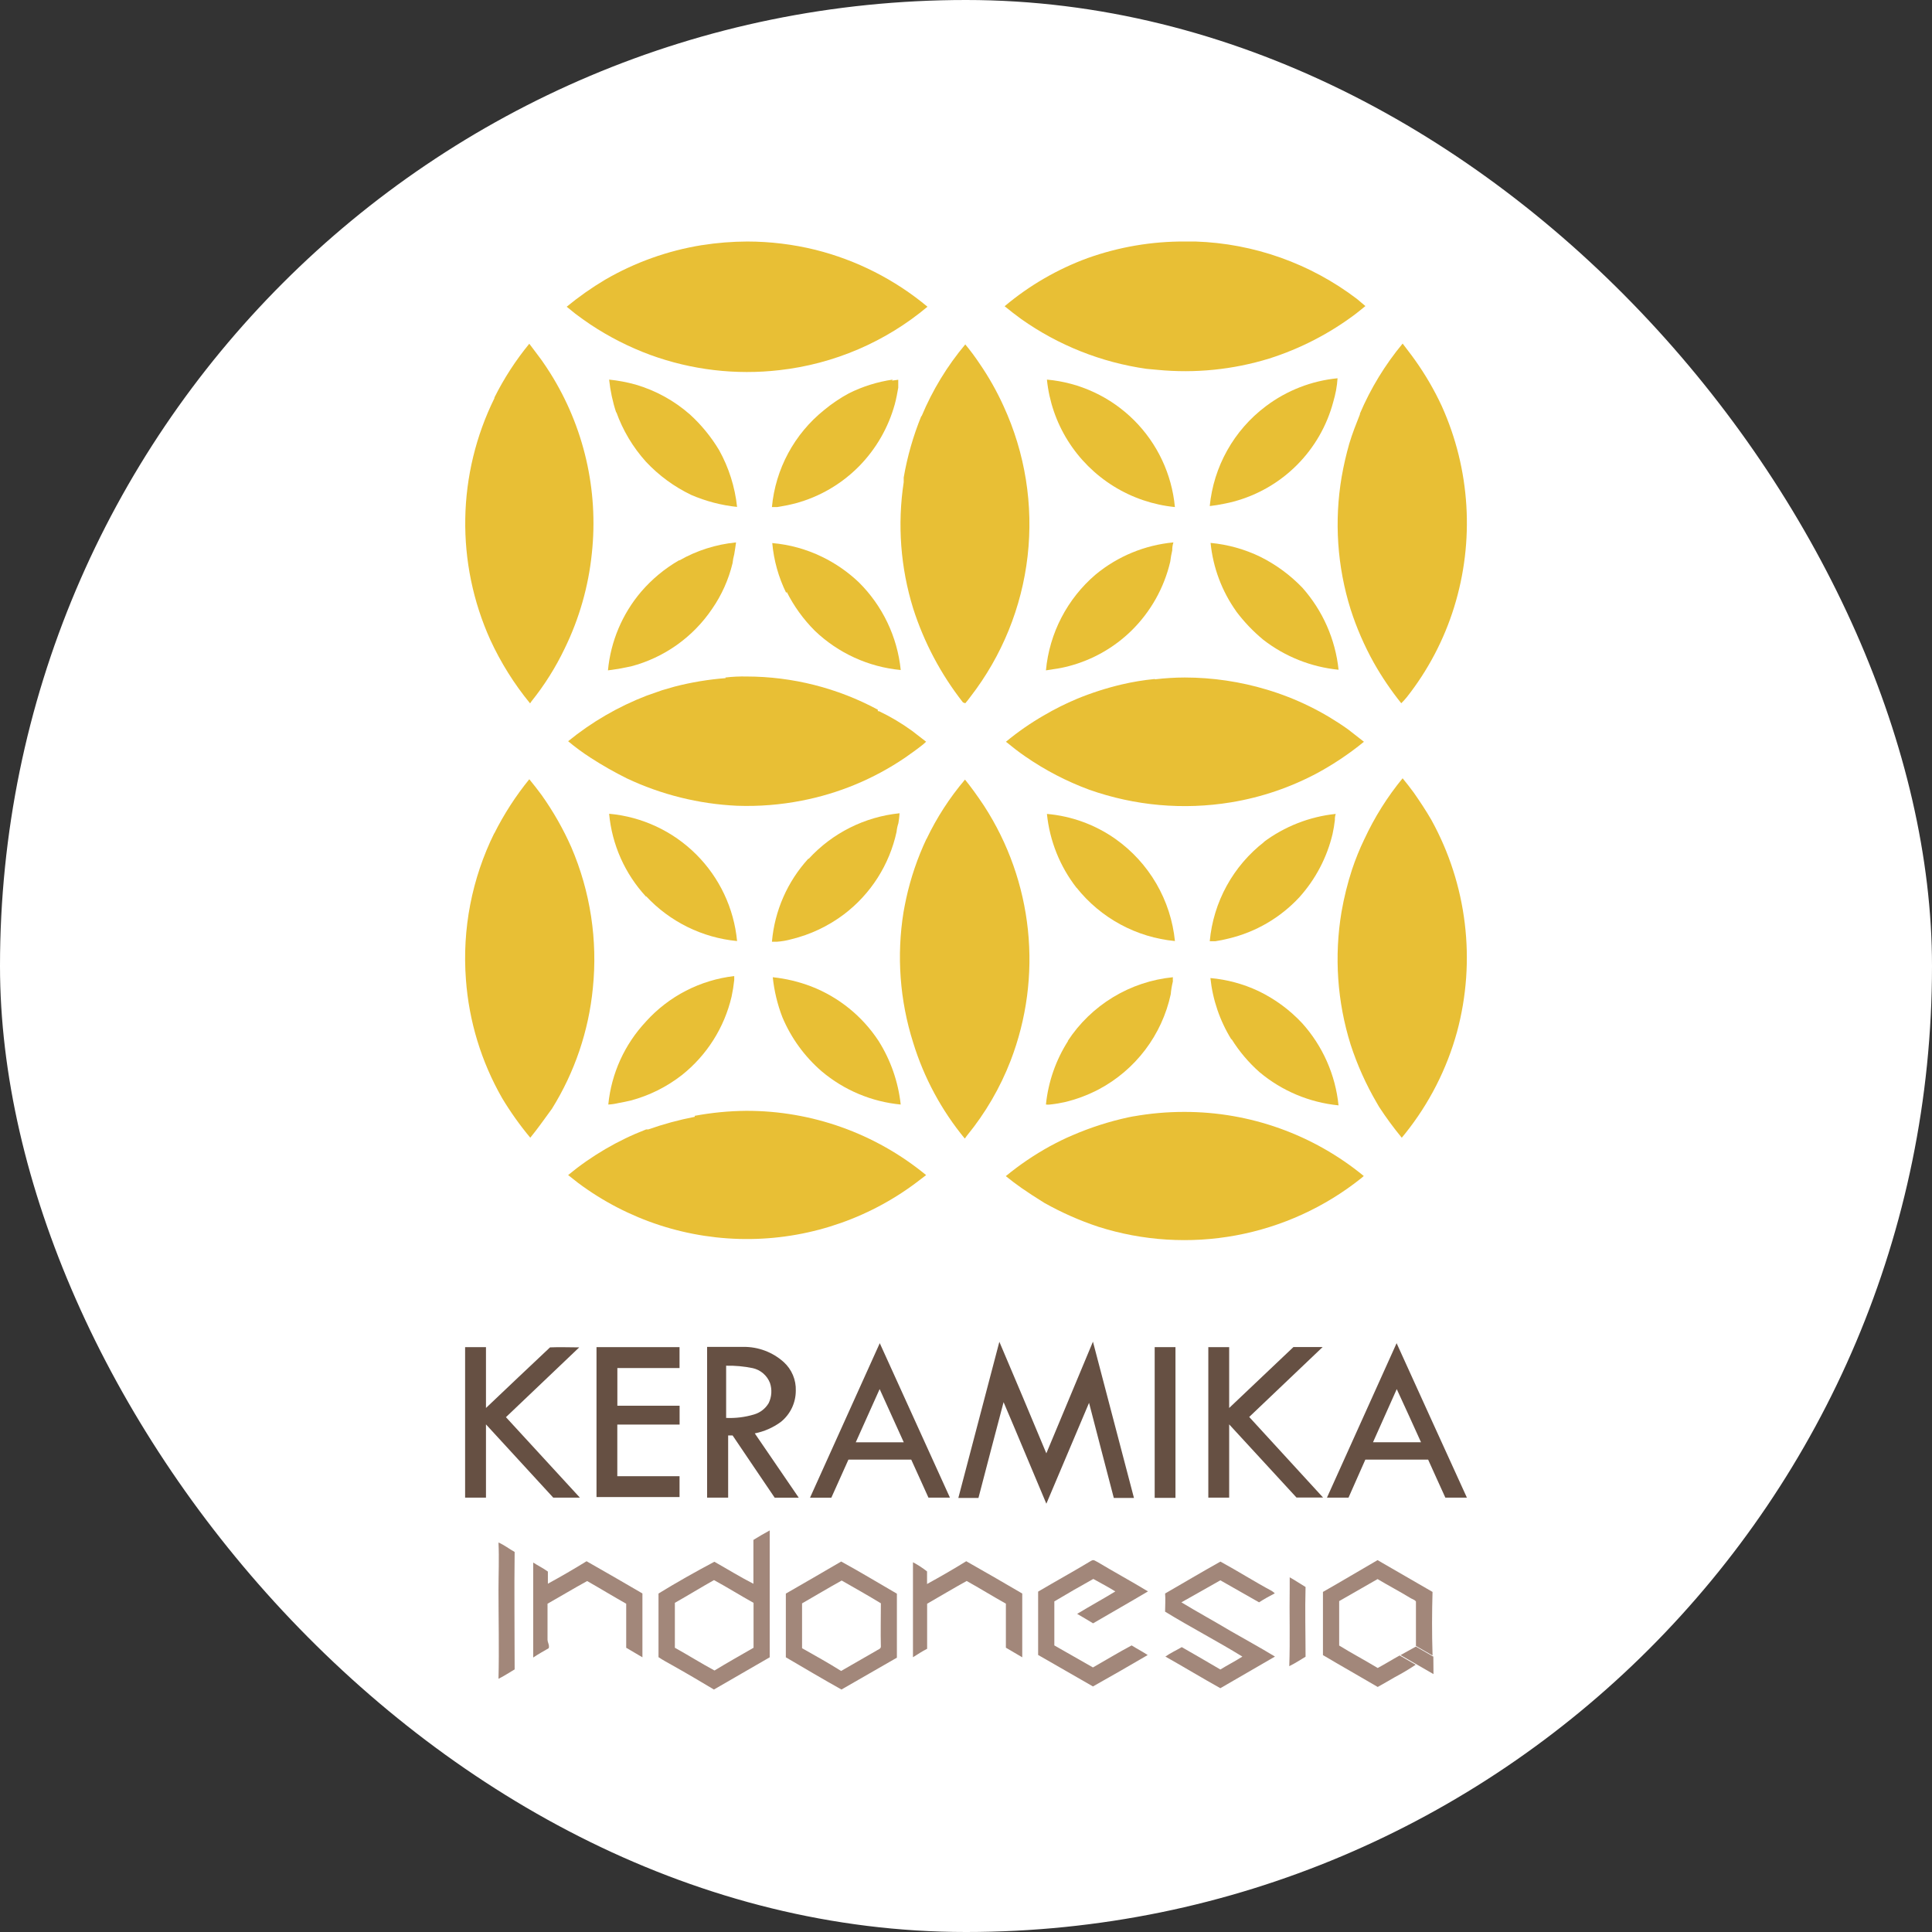
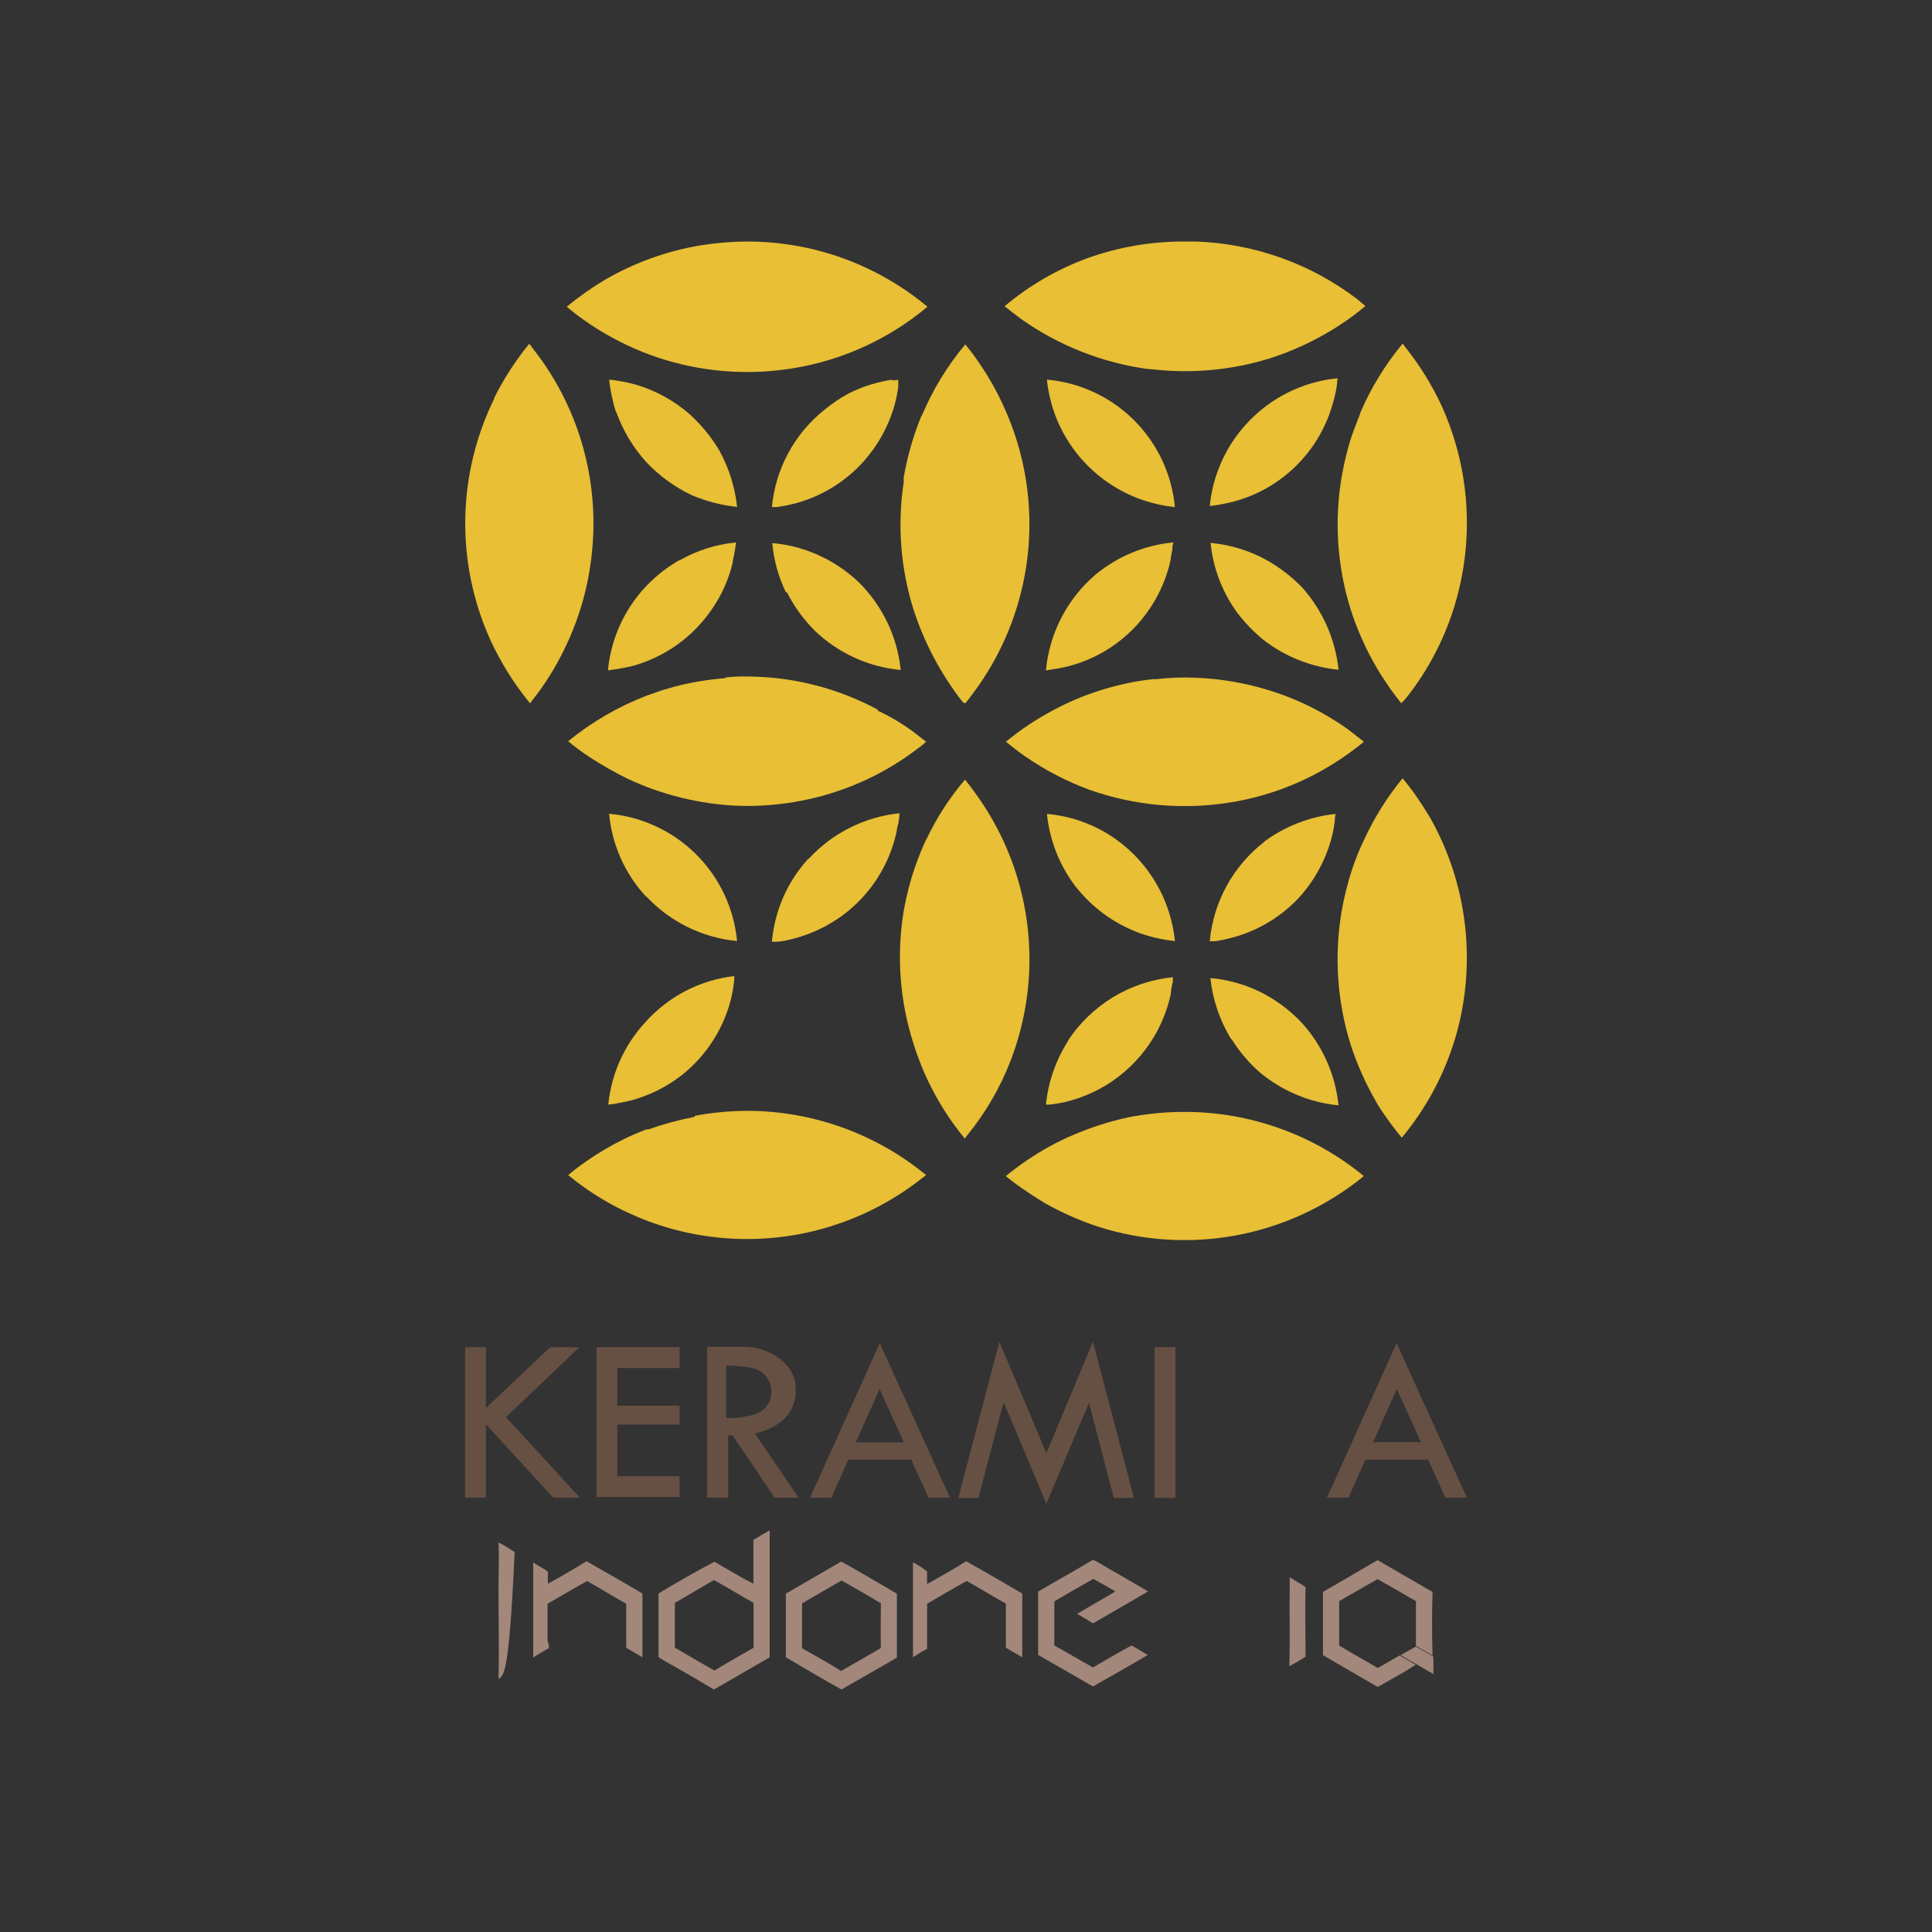
<svg xmlns="http://www.w3.org/2000/svg" width="1080" height="1080" viewBox="0 0 1080 1080" fill="none">
  <rect x="0" y="0" width="1080" height="1080" fill="#333333" stroke="none" />
-   <rect width="1080" height="1080" rx="540" fill="white" />
  <path d="M688.407 580.79C692.701 587.707 697.984 593.959 704.088 599.347C716.602 609.838 731.993 616.305 748.244 617.903C746.52 600.826 739.403 584.741 727.924 571.979C720.953 564.507 712.647 558.403 703.433 553.982C694.992 550.013 685.917 547.563 676.625 546.743C677.91 558.951 681.938 570.711 688.407 581.143" fill="#E8BF35" />
  <path d="M607.973 144.282C591.064 150.484 575.366 159.588 561.586 171.186C564.553 173.575 567.615 176.011 570.864 178.352C591.67 193.064 615.682 202.605 640.911 206.183L647.036 206.742C668.061 208.788 689.282 206.645 709.472 200.435C726.989 194.874 743.428 186.363 758.082 175.271L763.275 171.095L758.545 167.106C732.486 147.285 700.905 136.066 668.183 135.004H662.617C644 134.878 625.505 138.018 607.973 144.282Z" fill="#E8BF35" />
  <path d="M392.271 137.049C373.247 140.129 354.948 146.669 338.282 156.346C330.741 160.833 323.554 165.888 316.782 171.468L321.607 175.366C324.393 177.502 327.174 179.447 330.05 181.396C340.486 188.33 351.694 194.027 363.446 198.371C386.571 206.825 411.354 209.747 435.811 206.904C466.245 203.463 494.992 191.137 518.466 171.463C500.244 156.283 478.832 145.408 455.825 139.648C443.346 136.578 430.544 135.02 417.693 135.008C409.213 135.042 400.748 135.724 392.371 137.049" fill="#E8BF35" />
  <path d="M515.012 232.609C510.5 243.662 507.204 255.172 505.179 266.937V269.536C501.585 293.167 503.394 317.306 510.468 340.138C516.554 359.155 525.978 376.937 538.299 392.65L539.598 393.128C540.525 392.015 541.548 390.811 542.465 389.511C560.107 366.715 571.165 339.52 574.437 310.881C577.708 282.242 573.069 253.254 561.022 227.067C557.248 218.739 552.746 210.761 547.568 203.226C545.1 199.523 542.44 195.953 539.598 192.528C529.487 204.579 521.26 218.093 515.198 232.609" fill="#E8BF35" />
  <path d="M760.217 231.586C758.082 236.966 755.951 242.346 754.278 247.917C752.532 254.024 751.108 260.218 750.012 266.474C745.782 291.261 747.501 316.699 755.028 340.692C758.359 351.056 762.711 361.063 768.019 370.567C772.501 378.482 777.614 386.022 783.308 393.114C784.402 392.068 785.425 390.95 786.371 389.769C798.204 374.773 807.177 357.727 812.84 339.483C824.358 302.42 821.916 262.424 805.974 227.038C801.797 218.03 796.797 209.427 791.039 201.338C788.903 198.276 786.495 195.309 784.082 192.06C774.288 203.858 766.258 217.014 760.241 231.118" fill="#E8BF35" />
  <path d="M499.054 212.198C490.5 213.434 482.199 216.034 474.468 219.9C469.599 222.538 465 225.645 460.736 229.178C452.47 235.799 445.622 244.017 440.6 253.342C435.579 262.667 432.488 272.908 431.511 283.454H434.478C437.822 282.895 441.253 282.25 444.511 281.414C458.057 277.793 470.388 270.618 480.23 260.631C489.709 250.976 496.573 239.066 500.177 226.025C501.013 222.963 501.567 219.9 502.126 216.747V212.289L498.6 212.767" fill="#E8BF35" />
  <path d="M344.493 230.292C348.158 240.564 353.8 250.019 361.101 258.122C368.316 265.827 376.903 272.12 386.423 276.679C394.57 280.191 403.203 282.447 412.027 283.368C410.845 272.225 407.433 261.435 401.994 251.639C397.556 244.233 392.063 237.513 385.687 231.692C376.885 223.964 366.499 218.256 355.257 214.969C350.425 213.636 345.49 212.709 340.504 212.198C341.168 218.502 342.506 224.717 344.493 230.736" fill="#E8BF35" />
  <path d="M596.932 246.34C603.413 256.682 612.176 265.403 622.549 271.835C632.921 278.268 644.628 282.24 656.773 283.449C655.067 265.081 646.975 247.893 633.905 234.875C620.835 221.857 603.615 213.832 585.241 212.198C586.459 224.327 590.46 236.01 596.932 246.34Z" fill="#E8BF35" />
  <path d="M707.428 227.224C698.666 233.844 691.372 242.208 686.007 251.79C680.642 261.371 677.322 271.961 676.257 282.89L680.338 282.331C683.4 281.772 686.549 281.218 689.616 280.382C702.97 276.819 715.148 269.797 724.921 260.025C734.695 250.252 741.718 238.074 745.282 224.721C745.932 222.585 746.395 220.454 746.859 218.228C747.274 215.989 747.553 213.726 747.695 211.453C733.228 212.864 719.427 218.224 707.8 226.947" fill="#E8BF35" />
  <path d="M276.395 222.585C266.06 243.532 260.491 266.507 260.09 289.861C259.688 313.215 264.464 336.368 274.073 357.658C279.944 370.406 287.423 382.351 296.328 393.2L297.069 392.086C304.369 382.999 310.596 373.099 315.626 362.584C323.799 345.869 328.951 327.84 330.843 309.33C334.643 274.012 326.409 238.445 307.475 208.39C305.989 206.073 304.412 203.66 302.836 201.434C301.259 199.207 298.287 195.404 295.874 192.155C288.277 201.415 281.742 211.497 276.391 222.212" fill="#E8BF35" />
  <path d="M439.776 330.854C443.811 338.882 449.105 346.211 455.457 352.565C468.54 365.1 485.477 372.845 503.517 374.542C501.622 355.956 493.324 338.606 480.043 325.465C473.977 319.712 467.062 314.924 459.542 311.27C450.811 307.024 441.374 304.417 431.702 303.578C432.564 313.263 435.206 322.706 439.494 331.433" fill="#E8BF35" />
  <path d="M691.006 341.71C695.426 347.615 700.535 352.972 706.224 357.667C718.388 367.082 732.96 372.878 748.268 374.39C746.479 357.361 739.4 341.32 728.025 328.523C721.247 321.468 713.307 315.63 704.551 311.266C695.816 307.023 686.389 304.389 676.721 303.487C678.093 317.295 683.05 330.504 691.102 341.805" fill="#E8BF35" />
  <path d="M612.517 321.117C596.603 334.676 586.616 353.916 584.686 374.734L588.862 374.084C591.805 373.692 594.719 373.111 597.586 372.345C610.729 368.882 622.747 362.066 632.464 352.565C643.21 342.015 650.739 328.631 654.174 313.97C654.426 311.848 654.798 309.743 655.288 307.663C655.265 306.154 655.484 304.65 655.937 303.21C639.996 304.693 624.869 310.932 612.517 321.117Z" fill="#E8BF35" />
  <path d="M379.562 313.229C371.573 317.839 364.421 323.767 358.411 330.764C347.857 343.167 341.378 358.519 339.854 374.734L345.697 373.897L352.749 372.507C371.265 367.636 387.381 356.202 398.095 340.333C403.439 332.606 407.307 323.956 409.504 314.82C409.678 313.159 409.988 311.515 410.431 309.904C410.708 308.232 411.172 305.451 411.454 303.215C400.319 304.296 389.538 307.715 379.815 313.248" fill="#E8BF35" />
-   <path d="M437.359 568.64C442.256 580.28 449.777 590.631 459.337 598.883C471.825 609.419 487.232 615.893 503.498 617.44C502.13 604.772 497.88 592.585 491.075 581.812C481.993 567.999 468.827 557.365 453.412 551.392C446.52 548.765 439.315 547.046 431.979 546.28C432.78 553.937 434.589 561.456 437.359 568.64Z" fill="#E8BF35" />
  <path d="M645.546 379.564C639.298 380.165 633.098 381.188 626.989 382.626C618.51 384.626 610.202 387.294 602.144 390.605C595.753 393.282 589.549 396.385 583.573 399.893C576.085 404.198 568.977 409.132 562.326 414.642C565.852 417.509 569.378 420.299 573.181 422.898C584.262 430.559 596.263 436.795 608.9 441.46C634.294 450.449 661.548 452.875 688.13 448.512C705.173 445.715 721.633 440.102 736.835 431.904C744.664 427.618 752.141 422.717 759.195 417.246L762.444 414.647L753.629 407.767C739.803 397.895 724.443 390.372 708.168 385.503C693.302 381.031 677.864 378.749 662.34 378.728C656.75 378.744 651.167 379.085 645.617 379.75" fill="#E8BF35" />
  <path d="M762.721 468.999C760.037 474.565 757.714 480.298 755.764 486.161C753.262 493.868 751.31 501.742 749.921 509.725C745.761 534.522 747.506 559.951 755.014 583.948C758.698 595.266 763.582 606.157 769.582 616.437L770.972 618.826C774.861 624.777 779.075 630.509 783.595 635.997L785.544 633.608C798.955 616.849 808.804 597.528 814.488 576.829C825.233 536.936 820.077 494.431 800.107 458.264C797.044 452.975 793.705 447.967 790.274 443.046C788.325 440.357 786.194 437.667 784.063 435.067C775.541 445.437 768.371 456.847 762.725 469.023" fill="#E8BF35" />
  <path d="M405.634 379.077C396.021 379.815 386.49 381.398 377.154 383.807L370.102 385.847L361.382 388.909C345.536 395.031 330.757 403.618 317.589 414.351C321.598 417.704 325.812 420.803 330.207 423.629C336.727 427.841 343.479 431.682 350.432 435.134C369.726 444.236 390.63 449.432 411.941 450.423C424.102 450.861 436.273 449.899 448.214 447.556C468.841 443.56 488.442 435.416 505.829 423.62C509.26 421.231 512.695 418.794 515.944 416.2L517.707 414.623L509.914 408.594C504.081 404.35 497.869 400.654 491.357 397.552H490.707V396.716C468.175 384.581 442.99 378.209 417.397 378.169C413.43 378.077 409.461 378.264 405.52 378.728" fill="#E8BF35" />
-   <path d="M276.305 465.75C263.78 491.112 258.306 519.375 260.457 547.579C262.153 570.889 269.058 593.522 280.662 613.809C285.338 621.595 290.61 629.009 296.429 635.983L299.295 632.366C302.449 628.286 305.42 624.014 308.574 619.748C321.245 599.377 329.054 576.362 331.397 552.486C334.177 525.571 330.026 498.392 319.338 473.533C314.794 463.286 309.23 453.522 302.73 444.389C300.59 441.441 298.201 438.464 295.879 435.598C288.265 444.968 281.697 455.141 276.29 465.937" fill="#E8BF35" />
  <path d="M517.874 468.999C512.863 479.641 509.066 490.814 506.555 502.305C505.996 504.809 505.533 507.408 505.069 509.911C501.147 534.31 502.996 559.289 510.468 582.844C516.485 602.435 526.288 620.655 539.321 636.47L540.621 634.707C550.88 622.164 559.085 608.072 564.93 592.959C573.882 569.721 577.203 544.693 574.623 519.925C572.043 495.156 563.634 471.351 550.086 450.457C548.232 447.59 546.263 444.89 544.352 442.201C542.441 439.511 541.103 437.934 539.436 435.798C530.865 445.895 523.638 457.06 517.936 469.013" fill="#E8BF35" />
  <path d="M361.191 501.005C374.507 515.289 392.593 524.2 412.032 526.055C410.287 507.711 402.181 490.555 389.118 477.559C376.054 464.563 358.856 456.545 340.504 454.895C342.095 472.216 349.368 488.525 361.191 501.283" fill="#E8BF35" />
  <path d="M451.835 480.041C440.152 492.852 433.011 509.154 431.515 526.428H434.382C437.082 526.236 439.755 525.77 442.361 525.038C453.012 522.453 463.021 517.717 471.773 511.12C486.768 499.755 497.2 483.399 501.18 465.01C501.342 463.368 501.685 461.75 502.203 460.184C502.527 458.343 502.744 456.484 502.853 454.618C483.396 456.595 465.34 465.64 452.108 480.041" fill="#E8BF35" />
  <path d="M601.848 496.271C608.538 504.669 616.851 511.634 626.291 516.75C635.731 521.866 646.104 525.029 656.793 526.051C655.658 514.716 652.104 503.757 646.37 493.914C640.637 484.071 632.858 475.573 623.558 468.994C612.25 461.017 599.028 456.183 585.241 454.986C586.767 470.067 592.524 484.41 601.848 496.361" fill="#E8BF35" />
  <path d="M706.873 470.48C698.214 477.152 691.025 485.54 685.757 495.118C680.488 504.697 677.254 515.26 676.257 526.146H679.411C681.876 525.774 684.319 525.278 686.74 524.66C701.943 521.059 715.731 513.018 726.352 501.56C735.398 491.512 741.779 479.356 744.909 466.204C745.478 463.631 745.911 461.03 746.209 458.412C746.145 457.248 746.307 456.083 746.687 454.981C732.015 456.504 718.034 461.987 706.238 470.843" fill="#E8BF35" />
  <path d="M361.101 571.053C349.159 583.771 341.755 600.079 340.04 617.44C341.973 617.343 343.893 617.063 345.773 616.604C347.723 616.231 350.317 615.768 352.548 615.214C362.928 612.442 372.645 607.615 381.124 601.019C395.082 589.945 404.889 574.481 408.955 557.135C409.615 554.071 410.111 550.973 410.441 547.856V545.63C391.444 547.817 373.896 556.855 361.086 571.053" fill="#E8BF35" />
  <path d="M597.109 581.812C590.227 592.548 585.971 604.753 584.686 617.44C585.456 617.537 586.234 617.537 587.004 617.44C589.684 617.143 592.347 616.709 594.982 616.14C601.661 614.571 608.115 612.163 614.189 608.974C624.36 603.578 633.231 596.027 640.184 586.85C647.136 577.672 652.002 567.087 654.442 555.835C654.662 553.396 655.065 550.976 655.646 548.597C655.601 547.825 655.601 547.051 655.646 546.28C643.794 547.454 632.357 551.273 622.177 557.455C611.997 563.636 603.334 572.024 596.827 581.998" fill="#E8BF35" />
  <path d="M388.377 624.301C379.556 626.008 370.873 628.365 362.4 631.353H361.196C345.386 637.459 330.663 646.074 317.594 656.866L323.251 661.319C351.035 682.051 384.875 693.052 419.539 692.62C454.202 692.188 487.758 680.348 515.017 658.93L517.707 656.89C489.357 633.563 453.757 620.856 417.044 620.961C407.425 621.052 397.833 621.984 388.377 623.747" fill="#E8BF35" />
  <path d="M633.673 624.024L630.806 624.583C620.082 626.899 609.61 630.259 599.54 634.616C595.274 636.379 591.098 638.515 586.922 640.741C578.201 645.547 569.941 651.145 562.245 657.463C565.031 659.69 567.907 661.916 570.965 664.052C574.022 666.188 579.407 669.714 583.769 672.404C593.398 677.822 603.526 682.302 614.012 685.781C638.854 693.68 665.26 695.333 690.893 690.592C716.526 685.851 740.594 674.863 760.967 658.601L762.358 657.397C734.069 634.165 698.581 621.497 661.977 621.563C652.458 621.555 642.957 622.393 633.587 624.067" fill="#E8BF35" />
  <path d="M558.647 750.071C567.495 770.822 576.249 791.607 584.91 812.427L610.962 750.001C618.616 779.119 626.259 808.237 633.889 837.355H622.619C617.985 819.8 613.421 801.929 608.785 784.196C600.744 802.981 592.949 821.834 584.918 840.583C576.913 821.659 569.082 802.699 561.007 783.808C556.268 801.643 551.632 819.48 546.963 837.35H535.72L558.647 750.071Z" fill="#665043" />
  <path d="M452.825 837.18C465.792 808.39 478.783 779.611 491.797 750.844C504.858 779.634 517.931 808.413 531.015 837.18H519.008C515.883 830.157 512.618 823.136 509.386 815.938H474.276L464.726 837.214H452.859M478.384 806.247H505.208L491.725 776.508C487.278 786.409 482.83 796.322 478.382 806.247" fill="#665043" />
  <path d="M741.782 837.18C754.726 808.39 767.702 779.611 780.711 750.844C793.807 779.593 806.833 808.425 820 837.18H807.958C804.797 830.157 801.534 823.136 798.337 815.938H763.234L753.831 837.18H741.965M780.796 776.51C776.408 786.411 771.949 796.313 767.524 806.214H794.348C789.853 796.349 785.394 786.377 780.787 776.51" fill="#665043" />
  <path d="M260 753.055H271.662V787.069C283.596 775.77 295.461 764.43 307.463 753.194C312.906 752.948 318.348 753.194 323.789 753.194L282.822 792.203L324.147 837.178H309.259L271.662 796.24V837.178H260V752.914" fill="#665043" />
  <path d="M333.45 753.055H379.866V764.746H345.107V785.813H379.901V796.345H345.076V825.207H379.87V836.862H333.45V753.055Z" fill="#665043" />
  <path d="M395.279 837.18V752.916H415.467C423.832 752.802 431.932 755.849 438.148 761.448C440.348 763.459 442.087 765.923 443.245 768.669C444.402 771.416 444.951 774.381 444.854 777.36C444.862 780.731 444.108 784.061 442.649 787.101C441.19 790.14 439.063 792.812 436.428 794.915C432.116 798.066 427.167 800.235 421.927 801.271C430.107 813.244 438.36 825.25 446.505 837.223H433.058C425.158 825.637 417.4 814.016 409.534 802.43H407.041V837.18H395.384M405.916 763.448V792.626C411.184 792.865 416.455 792.212 421.506 790.695C424.938 789.703 427.864 787.44 429.686 784.366C431.399 780.851 431.664 776.804 430.424 773.096C429.625 771.037 428.334 769.205 426.663 767.761C424.992 766.316 422.993 765.303 420.841 764.81C415.934 763.794 410.928 763.335 405.918 763.441" fill="#665043" />
  <path d="M645.475 753.055H657.096V837.314H645.475V753.055Z" fill="#665043" />
-   <path d="M675.424 753.055H687.115V787.069C699.099 775.739 711.072 764.386 723.034 753.013H739.359C725.7 766.073 711.973 779.031 698.315 792.091C712.078 807.072 725.842 822.087 739.605 837.137H724.753L687.115 796.24V837.178H675.458V752.914" fill="#665043" />
  <path d="M421.204 860.8C424.162 858.953 427.194 857.189 430.271 855.518V926.446C419.89 932.519 409.469 938.387 399.088 944.457C391.416 939.861 383.702 935.308 375.865 930.917C373.281 929.481 370.614 928.046 368.111 926.364V890.791C378.327 884.513 388.625 878.728 399.333 873.025C406.636 877.129 413.735 881.559 421.16 885.333V860.8M377.255 895.961V921.105C384.651 925.208 391.902 929.768 399.412 933.825C406.596 929.434 413.936 925.331 421.238 921.105V896.003C413.843 891.9 406.591 887.34 399.124 883.284C391.822 887.387 384.64 891.818 377.298 895.961" fill="#A2877A" />
-   <path d="M278.704 862.277C281.874 863.671 284.654 865.846 287.69 867.559C287.403 889.386 287.69 911.214 287.69 933.206C284.654 934.97 281.774 936.939 278.664 938.458C279.074 922.047 278.664 905.307 278.664 888.731C278.664 879.951 279.074 871.17 278.664 862.431" fill="#A2877A" />
+   <path d="M278.704 862.277C281.874 863.671 284.654 865.846 287.69 867.559C284.654 934.97 281.774 936.939 278.664 938.458C279.074 922.047 278.664 905.307 278.664 888.731C278.664 879.951 279.074 871.17 278.664 862.431" fill="#A2877A" />
  <path d="M610.218 872.41C611.368 871.591 612.515 872.78 613.542 873.19C622.856 878.77 632.375 883.941 641.729 889.601C631.513 895.674 621.214 901.499 611.038 907.449C608.08 905.602 605.088 903.921 602.134 902.167C609.192 897.859 616.411 893.96 623.475 889.612C619.372 887.076 615.268 884.934 611.167 882.639C603.772 886.742 596.643 890.846 589.381 895.194V919.799C596.603 923.903 603.823 928.006 610.962 932.107C618.184 928.004 625.33 923.655 632.584 919.799C635.542 921.646 638.656 923.245 641.57 925.175C631.451 931.109 621.249 936.962 610.966 942.733C600.71 936.908 590.452 930.875 580.318 925.132V889.724C590.249 883.856 600.341 878.314 610.187 872.368" fill="#A2877A" />
  <path d="M306.069 885.416C313.536 881.312 320.675 877.209 327.895 872.738C338.359 878.654 348.737 884.718 359.118 890.749V926.444C356.122 924.68 353.046 922.916 350.051 921.111V896.494C342.749 892.39 335.527 887.96 328.225 883.816C320.718 887.919 313.496 892.31 306.069 896.494V916.516C306.069 918.206 307.301 919.685 306.726 921.356C303.812 923.047 300.858 924.68 298.063 926.567V873.478C300.729 875.202 303.556 876.554 306.269 878.523V885.416" fill="#A2877A" />
  <path d="M439.291 890.833C449.63 884.917 459.805 878.975 470.226 872.903C480.77 878.648 490.988 884.883 501.367 890.873V926.651L470.389 944.457C460.133 938.752 449.63 932.477 439.289 926.444L439.291 890.833ZM448.358 896.251V921.359C455.62 925.462 463.004 929.565 470.184 934.078L489.879 922.755C490.741 922.098 492.218 921.853 492.414 920.621C492.203 912.415 492.414 904.21 492.414 896.251C485.192 891.86 477.85 887.717 470.505 883.531C463.087 887.632 455.825 892.025 448.44 896.251" fill="#A2877A" />
  <path d="M518.312 885.416C525.78 881.312 532.919 877.209 540.139 872.738C550.642 878.654 561.023 884.718 571.444 890.791V926.444L562.295 921.069V896.454C554.951 892.35 547.731 887.879 540.386 883.776C532.919 887.879 525.657 892.27 518.272 896.496V921.686C515.278 923.203 513.227 924.644 510.353 926.404V873.313C513.131 874.776 515.768 876.492 518.23 878.441C518.23 880.82 518.23 883.241 518.23 885.663" fill="#A2877A" />
-   <path d="M651.287 890.791C661.586 884.841 671.802 878.77 682.223 872.943C691.942 878.225 701.3 884.186 710.944 889.354C711.542 889.745 712.107 890.184 712.634 890.666C709.64 892.226 706.684 893.867 703.813 895.712C696.551 891.609 689.411 887.505 682.191 883.404C674.889 887.507 667.789 891.611 660.405 895.712C669.391 901.17 678.622 906.175 687.649 911.59C695.855 916.349 704.47 920.987 712.717 926.032C702.501 931.858 692.407 937.89 682.191 943.715C671.853 937.97 661.677 931.775 651.461 926.032C654.332 923.981 657.573 922.544 660.61 920.75C667.707 924.853 674.978 928.957 682.191 933.263C686.294 930.727 690.398 928.667 694.499 926.041C680.302 917.302 665.491 909.63 651.296 900.931C651.296 897.525 651.583 894.038 651.296 890.592" fill="#A2877A" />
  <path d="M720.873 881.682C723.949 883.406 726.823 885.333 729.817 887.14C729.447 900.147 729.817 913.112 729.817 926.117C726.82 927.921 723.867 929.85 720.708 931.399C721.24 916.752 720.708 902.106 720.955 887.45V881.682" fill="#A2877A" />
  <path d="M770.148 932.426C763.051 928.118 755.664 924.219 748.609 919.871V895.027C755.793 890.924 762.886 886.821 770.068 882.719C776.058 886.288 782.376 889.612 788.239 893.183C789.264 893.922 790.775 894.127 791.52 895.274V920.087L800.792 925.42C800.771 925.174 800.771 924.926 800.792 924.68C800.422 913.059 800.464 901.457 800.792 889.889C790.576 883.939 780.278 878.073 770.061 872.123C759.845 878.039 749.794 884.063 739.536 889.889V925.215C749.678 931.245 760.05 937.072 770.144 943.02C773.425 941.216 776.626 939.327 779.827 937.482C783.802 935.389 787.664 933.088 791.398 930.59L782.412 925.42C778.308 927.676 774.205 930.26 770.104 932.435" fill="#A2877A" />
  <path d="M791.482 920.454L782.908 925.213L801.331 935.838L801.248 926.075L791.482 920.454Z" fill="#A2877A" />
</svg>